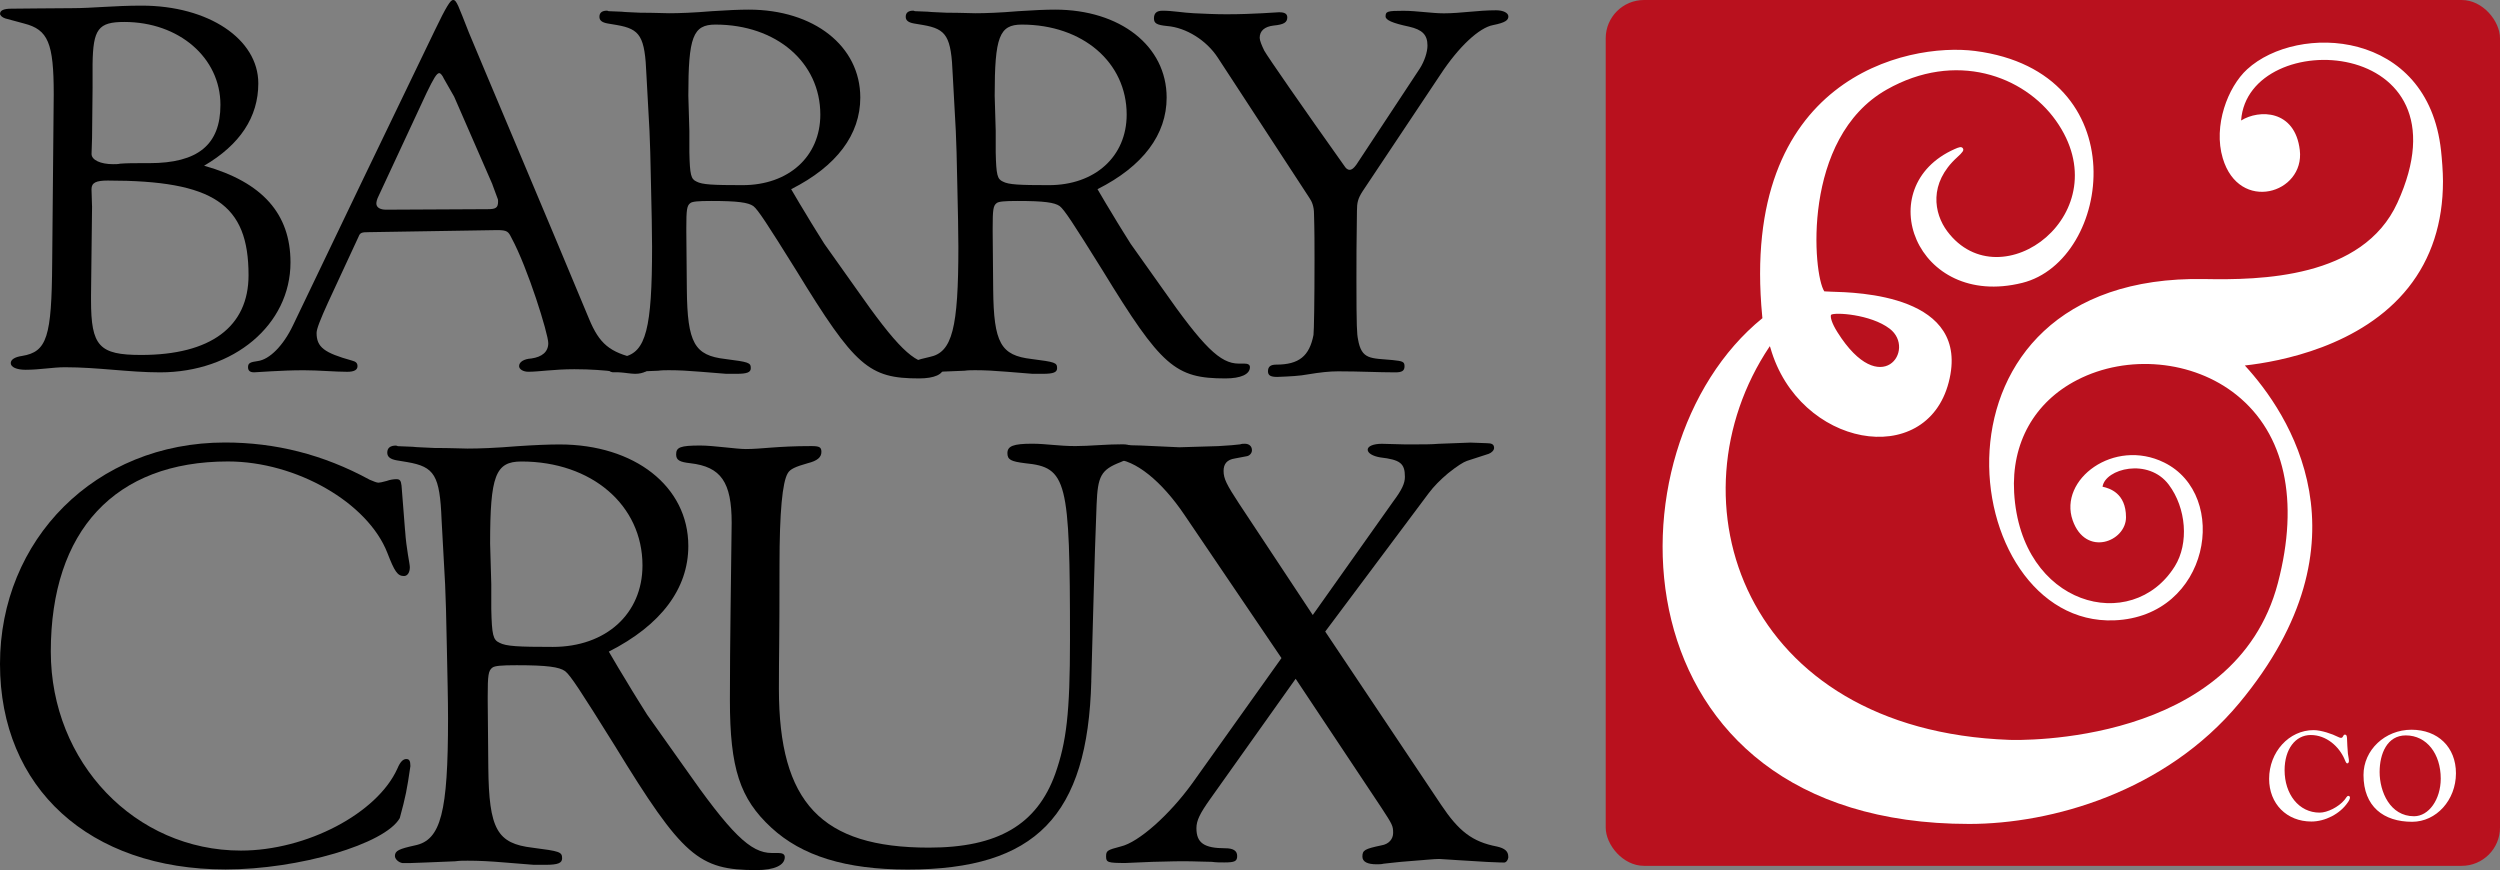
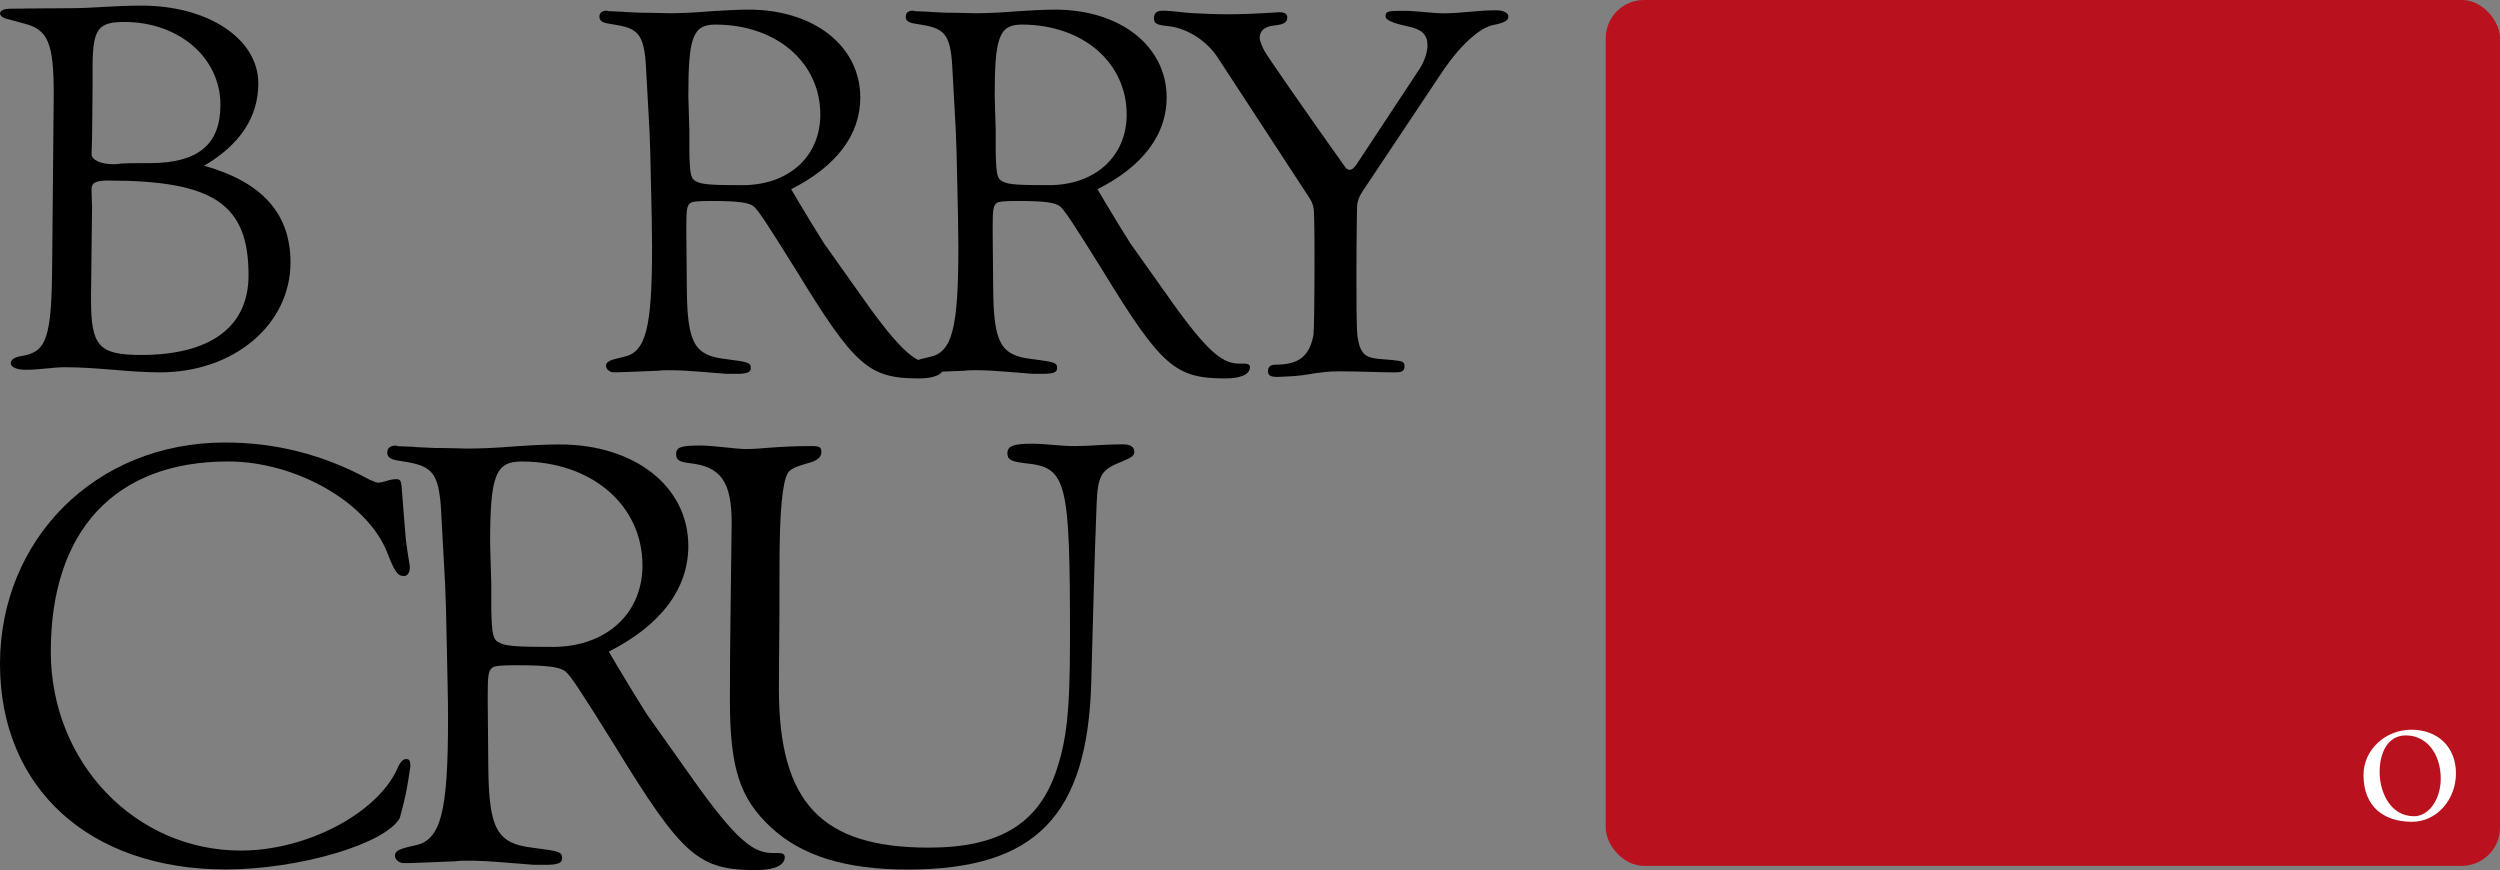
<svg xmlns="http://www.w3.org/2000/svg" id="Layer_2" data-name="Layer 2" viewBox="0 0 581.69 202.46">
  <rect x="0" y="0" width="581.69" height="202.46" fill="#808080" stroke="none" />
  <defs>
    <style>
      .cls-1, .cls-2, .cls-3 {
        stroke-width: 0px;
      }

      .cls-2 {
        fill: #b9111e;
      }

      .cls-3 {
        fill: #fff;
      }
    </style>
  </defs>
  <g id="Layer_1-2" data-name="Layer 1">
    <g>
      <g>
        <path class="cls-1" d="m47.48,38.56c13.57,3.81,20.11,11.19,20.11,22.49,0,14.52-13.21,25.59-30.35,25.59-7.26,0-14.4-1.19-22.13-1.19-2.86,0-5.83.59-9.16.59-2.02,0-3.45-.59-3.45-1.55,0-.83.95-1.43,2.62-1.67,5.83-.95,6.9-4.4,7.02-21.66l.36-39.27c0-11.9-1.31-14.99-6.9-16.42l-4.4-1.19c-.71-.24-1.19-.71-1.19-1.07,0-.83.95-1.19,2.62-1.19,2.38,0,9.4-.12,14.16-.12s9.64-.59,16.18-.59c15.47,0,27.13,7.73,27.13,18.09,0,7.85-4.28,14.28-12.61,19.16Zm-26.06,9.4l-.24,20.71v1.19c0,10.71,1.9,12.73,11.66,12.73,16.18,0,24.99-6.55,24.99-18.56,0-16.54-8.09-22.02-32.73-22.02-2.74,0-3.81.48-3.81,2.02l.12,3.93Zm.12-27.61l-.12,11.66-.12,3.81c0,1.43,2.14,2.38,5,2.38.6,0,1.19,0,1.67-.12,1.67-.12,3.21-.12,4.88-.12h1.9c11.31,0,16.54-4.28,16.54-13.57,0-10.95-9.64-19.28-22.37-19.28-6.07,0-7.26,1.67-7.38,9.76v5.47Z" />
-         <path class="cls-1" d="m59.14,86.63c-.95,0-1.43-.36-1.43-1.19,0-.95.48-1.19,2.26-1.43,2.74-.36,5.95-3.57,8.21-8.33,10.95-22.85,21.9-45.7,32.96-68.55,2.74-5.71,3.69-7.14,4.28-7.14.83,0,1.19,1.31,3.69,7.62,1.55,3.81,19.04,45.1,27.97,66.64,2.38,5.71,4.76,7.74,11.07,9.16,2.38.59,3.09.95,3.09,1.9,0,.83-1.55,1.67-3.45,1.67s-6.31-1.07-14.16-1.07c-4.76,0-8.21.59-10.71.59-1.19,0-2.14-.59-2.14-1.31,0-.95,1.07-1.67,2.86-1.78,2.5-.36,3.93-1.55,3.93-3.57,0-2.14-4.76-17.49-8.57-24.51-.71-1.43-.95-1.79-3.33-1.79l-29.87.48c-1.67,0-2.02.12-2.38,1.07-5.95,12.97-9.76,20.47-9.76,22.37,0,3.33,1.78,4.64,8.21,6.43.95.24,1.31.6,1.31,1.31,0,.83-.71,1.31-2.38,1.31-2.86,0-6.66-.36-10.12-.36-5.36,0-10.83.48-11.54.48Zm55.46-43.67l-8.93-20.47-2.38-4.17c-.36-.83-.83-1.31-1.07-1.31-.6,0-1.31,1.19-2.98,4.64l-11.19,24.04c-.36.71-.48,1.31-.48,1.67,0,.95.95,1.43,2.26,1.43l23.68-.12c1.9,0,2.38-.36,2.38-1.79,0-.24,0-.48-.12-.71l-1.19-3.21Z" />
        <path class="cls-1" d="m184.09,44.03c1.43,2.5,2.62,4.4,3.33,5.59,1.9,3.21,3.45,5.59,4.4,7.14l7.26,10.23c9.64,13.8,13.57,17.61,17.85,17.61h1.31c.83,0,1.31.24,1.31.83,0,1.67-2.14,2.62-5.71,2.62-11.66,0-14.88-2.74-28.56-25.11-6.9-11.07-8.93-14.16-10-14.99-1.19-.83-3.57-1.19-9.76-1.19-3.09,0-4.4.12-4.88.48-.83.6-.95,1.55-.95,5.83v.83l.12,13.45c.12,12.5,1.79,15.35,8.93,16.18,5.47.71,5.95.83,5.95,2.14,0,.95-.83,1.31-3.33,1.31h-2.38l-5.95-.48c-2.86-.24-5.12-.36-7.38-.36-.83,0-1.67,0-2.5.12l-5.95.24-3.33.12h-1.31c-.83-.12-1.55-.83-1.55-1.43,0-1.07.83-1.43,4.05-2.14,5.24-1.07,6.66-6.66,6.66-25.59,0-3.81-.12-8.45-.24-14.04-.12-6.31-.24-10.59-.36-12.97l-.71-12.97c-.36-9.04-1.43-10.71-6.9-11.66l-2.14-.36c-1.31-.24-1.9-.71-1.9-1.55,0-.95.6-1.43,1.79-1.43l.36.12,2.98.12c.95.12,2.38.12,4.4.24,3.33,0,5.59.12,6.66.12,2.38,0,5.71-.12,10-.48,3.57-.24,6.43-.36,8.57-.36,15.11,0,25.94,8.45,25.94,20.47,0,8.57-5.47,15.95-16.07,21.3Zm-11.31-.95c10.71,0,18.09-6.66,18.09-16.42,0-12.14-10.23-20.94-24.4-20.94-5.24,0-6.31,2.86-6.31,16.54,0,.71.12,3.45.24,8.21v5c.12,5.24.36,6.19,1.67,6.78,1.31.71,3.81.83,10.71.83Z" />
        <path class="cls-1" d="m255.37,44.03c1.43,2.5,2.62,4.4,3.33,5.59,1.9,3.21,3.45,5.59,4.4,7.14l7.26,10.23c9.64,13.8,13.57,17.61,17.85,17.61h1.31c.83,0,1.31.24,1.31.83,0,1.67-2.14,2.62-5.71,2.62-11.66,0-14.88-2.74-28.56-25.11-6.9-11.07-8.92-14.16-10-14.99-1.19-.83-3.57-1.19-9.76-1.19-3.09,0-4.4.12-4.88.48-.83.6-.95,1.55-.95,5.83v.83l.12,13.45c.12,12.5,1.78,15.35,8.92,16.18,5.47.71,5.95.83,5.95,2.14,0,.95-.83,1.31-3.33,1.31h-2.38l-5.95-.48c-2.86-.24-5.12-.36-7.38-.36-.83,0-1.67,0-2.5.12l-5.95.24-3.33.12h-1.31c-.83-.12-1.55-.83-1.55-1.43,0-1.07.83-1.43,4.05-2.14,5.24-1.07,6.66-6.66,6.66-25.59,0-3.81-.12-8.45-.24-14.04-.12-6.31-.24-10.59-.36-12.97l-.71-12.97c-.36-9.04-1.43-10.71-6.9-11.66l-2.14-.36c-1.31-.24-1.9-.71-1.9-1.55,0-.95.59-1.43,1.79-1.43l.36.12,2.98.12c.95.12,2.38.12,4.4.24,3.33,0,5.59.12,6.67.12,2.38,0,5.71-.12,10-.48,3.57-.24,6.43-.36,8.57-.36,15.11,0,25.94,8.45,25.94,20.47,0,8.57-5.47,15.95-16.07,21.3Zm-11.31-.95c10.71,0,18.09-6.66,18.09-16.42,0-12.14-10.23-20.94-24.4-20.94-5.24,0-6.31,2.86-6.31,16.54,0,.71.12,3.45.24,8.21v5c.12,5.24.36,6.19,1.67,6.78,1.31.71,3.81.83,10.71.83Z" />
        <path class="cls-1" d="m297.73,2.86c1.19,0,1.79.36,1.79,1.19,0,1.19-.83,1.67-3.21,1.9-2.02.24-3.21,1.19-3.21,2.86,0,.6.48,1.79,1.07,2.98.71,1.31,9.04,13.33,18.68,26.89.24.36.6.83,1.19.83.48,0,.95-.36,1.55-1.19l14.76-22.37c1.07-1.67,1.79-3.81,1.79-5.35,0-2.5-1.19-3.69-4.28-4.4-3.93-.83-5.47-1.55-5.47-2.38,0-1.19.48-1.31,4.17-1.31,3.09,0,6.55.59,9.4.59,3.93,0,7.85-.71,12.14-.71,1.67,0,2.86.6,2.86,1.43s-.59,1.43-3.57,2.02c-3.21.6-7.97,5-12.26,11.54l-18.09,27.13c-1.07,1.67-1.31,2.62-1.31,4.52-.12,6.9-.12,12.14-.12,16.18,0,10.95.12,12.5.36,13.69.83,4.88,2.97,4.4,8.09,4.88,2.26.24,2.74.36,2.74,1.43s-.59,1.43-2.14,1.43c-4.05,0-8.09-.24-13.33-.24-2.02,0-4.17.24-7.02.71-1.9.36-4.17.48-7.14.59-1.55,0-2.14-.36-2.14-1.31,0-1.07.59-1.55,1.9-1.55,5.36,0,7.74-2.02,8.69-6.9.12-.95.24-8.09.24-17.37,0-3.45,0-7.02-.12-10.83,0-1.67-.48-2.86-1.07-3.69l-21.3-32.61c-2.62-4.05-7.38-7.02-11.78-7.38-2.38-.24-3.09-.59-3.09-1.78s.59-1.79,2.02-1.79c2.38,0,4.76.48,7.26.59,2.5.12,5,.24,7.62.24,6.43,0,11.66-.48,12.38-.48Z" />
      </g>
      <g>
        <path class="cls-1" d="m94.26,123.45c.27,4.26,1.1,7.69,1.1,8.52,0,1.24-.55,2.06-1.37,2.06-1.51,0-2.2-1.1-3.85-5.36-4.53-11.68-21.16-21.3-37.1-21.3-26.24,0-41.22,16.08-41.22,44.24,0,25.83,19.65,46.3,44.24,46.3,15.25,0,31.74-8.66,36.41-19.1.69-1.65,1.37-2.2,2.06-2.2s.96.41.96,1.65c-.82,5.63-1.1,7.01-2.47,12.09-3.43,6.05-23.5,11.95-40.53,11.95-31.74,0-52.49-18.96-52.49-47.82s22.12-51.52,52.35-51.52c11.68,0,22.81,2.75,33.66,8.66.96.41,1.65.69,2.06.69.27,0,.96-.14,1.92-.41.69-.27,1.65-.41,2.2-.41.82,0,1.1.28,1.24,1.51l.82,10.44Z" />
        <path class="cls-1" d="m141.66,151.62c1.65,2.88,3.02,5.08,3.85,6.46,2.2,3.71,3.98,6.46,5.08,8.24l8.38,11.82c11.13,15.94,15.66,20.33,20.61,20.33h1.51c.96,0,1.51.28,1.51.96,0,1.92-2.47,3.02-6.6,3.02-13.47,0-17.17-3.16-32.98-28.99-7.97-12.78-10.3-16.35-11.54-17.31-1.37-.96-4.12-1.37-11.27-1.37-3.57,0-5.08.14-5.63.55-.96.69-1.1,1.79-1.1,6.73v.96l.14,15.53c.14,14.43,2.06,17.72,10.3,18.69,6.32.82,6.87.96,6.87,2.47,0,1.1-.96,1.51-3.85,1.51h-2.75l-6.87-.55c-3.3-.28-5.91-.41-8.52-.41-.96,0-1.92,0-2.89.14l-6.87.28-3.85.14h-1.51c-.96-.14-1.79-.96-1.79-1.65,0-1.24.96-1.65,4.67-2.47,6.05-1.24,7.69-7.69,7.69-29.54,0-4.4-.14-9.76-.27-16.21-.14-7.28-.27-12.23-.41-14.98l-.82-14.98c-.41-10.44-1.65-12.37-7.97-13.47l-2.47-.41c-1.51-.27-2.2-.82-2.2-1.79,0-1.1.69-1.65,2.06-1.65l.41.14,3.43.14c1.1.14,2.75.14,5.08.28,3.85,0,6.46.14,7.69.14,2.75,0,6.6-.14,11.54-.55,4.12-.28,7.42-.41,9.89-.41,17.45,0,29.95,9.76,29.95,23.63,0,9.89-6.32,18.41-18.55,24.6Zm-13.05-1.1c12.37,0,20.88-7.69,20.88-18.96,0-14.02-11.82-24.18-28.17-24.18-6.05,0-7.28,3.3-7.28,19.1,0,.82.14,3.98.27,9.48v5.77c.14,6.05.41,7.15,1.92,7.83,1.51.82,4.4.96,12.37.96Z" />
        <path class="cls-1" d="m253.92,158.49c-.82,31.33-12.92,43.83-42.73,43.83-14.43,0-24.6-3.16-31.74-9.76-7.28-6.73-9.62-13.74-9.62-29.68,0-13.74.27-27.48.41-41.22,0-9.48-2.47-13.05-9.62-13.88-2.47-.28-3.3-.69-3.3-2.06,0-1.65.96-2.06,5.63-2.06,3.02,0,8.38.82,10.58.82,3.71,0,7.28-.69,15.25-.69,1.92,0,2.34.27,2.34,1.37,0,1.24-.96,2.06-3.16,2.61-2.89.82-4.12,1.37-4.67,2.34-1.24,2.06-1.92,8.93-1.92,21.43,0,18.96-.14,20.06-.14,28.72,0,26.52,9.89,36.96,34.9,36.96,16.08,0,25.14-5.36,29.4-17.17,2.61-7.42,3.43-14.15,3.43-31.19,0-37.23-.69-40.12-10.44-41.08-3.3-.41-4.12-.82-4.12-2.34,0-1.65,1.37-2.2,5.77-2.2,3.16,0,6.18.55,10.03.55,3.43,0,6.73-.41,10.99-.41,1.79,0,2.75.55,2.75,1.79,0,.82-.55,1.24-3.16,2.34-4.67,1.79-5.36,3.3-5.63,9.89-.55,13.74-.82,27.34-1.24,41.08Z" />
-         <path class="cls-1" d="m301.46,157.94l-19.92,28.03c-2.34,3.3-3.16,4.95-3.16,6.73,0,3.43,1.79,4.67,6.73,4.67,1.79,0,2.75.55,2.75,1.79s-.55,1.51-3.02,1.51c-.96,0-1.92,0-2.89-.14-1.65,0-3.98-.14-6.73-.14s-5.36.14-7.01.14c-3.85.14-5.91.27-6.32.27-4.12,0-4.53-.14-4.53-1.51s.27-1.51,3.43-2.34c4.12-.96,11.27-7.28,16.63-14.7l20.75-29.13-22.53-33.25c-5.36-7.97-11.54-12.92-16.35-13.05-2.34-.14-2.89-.41-2.89-1.79,0-1.24.55-1.51,2.89-1.51h.55l5.63.14,8.93.41,9.07-.27c2.47-.14,4.12-.28,5.08-.41.41-.14.69-.14,1.1-.14.96,0,1.65.55,1.65,1.51,0,.69-.55,1.24-1.1,1.37l-2.89.55c-1.79.27-2.61,1.24-2.61,2.89,0,1.79.69,3.16,3.57,7.56l17.18,25.97,18.69-26.38c2.06-2.75,2.75-4.26,2.75-5.77,0-3.16-1.1-3.98-5.77-4.53-1.65-.28-2.89-.96-2.89-1.79s1.37-1.37,3.3-1.37l5.36.14h2.06c2.2,0,4.12,0,5.77-.14l7.42-.28,3.85.14c1.1,0,1.65.27,1.65,1.1,0,.55-.55,1.1-1.24,1.37l-5.08,1.65c-.82.27-2.34,1.24-4.4,2.89-1.79,1.51-3.3,3.02-4.53,4.67l-24.04,32.15,26.93,40.26c4.12,6.18,7.28,8.66,13.05,9.76,1.79.41,2.61,1.1,2.61,2.34v.28c-.14.69-.55,1.1-.96,1.1,0,0-1.37,0-3.98-.14l-6.73-.41-4.4-.28c-1.24,0-3.71.28-7.42.55-2.06.14-3.98.41-5.5.55-.55.14-1.1.14-1.65.14-2.06,0-3.3-.55-3.3-1.79,0-1.51.55-1.79,4.4-2.61,1.79-.28,2.75-1.51,2.75-2.89,0-1.65-.14-1.92-2.75-5.91l-19.92-29.95Z" />
      </g>
      <g>
        <rect class="cls-2" x="373.61" width="208.08" height="201.46" rx="8.91" ry="8.91" />
-         <path class="cls-3" d="m567.97,35.04c-3.07-28.29-33.37-29.68-45.12-18.91-4.51,4.14-7.92,13.13-5.67,20.68,3.82,12.83,19.11,8.21,17.93-1.87-1.11-9.47-9.5-9.51-13.66-6.9,1.58-22.26,54.16-19.79,36.36,19.16-8.06,17.64-32.01,17.97-44.92,17.73-68.34-1.25-57.91,80.91-20.94,79.41,22.27-.9,26.99-29.13,11.6-36.72-11.68-5.76-24.62,3.94-21.29,13.45,3.02,8.61,12.41,4.97,12.41-.71s-3.9-6.74-5.32-7.08c-.05-.01-.1-.02-.14-.03.61-4.19,10.67-6.81,15.42-.46,4.06,5.42,4.72,13.64,1.39,18.98-9.94,15.95-35.88,9.34-37.38-17.18-.65-11.5,4.7-21.05,14.67-26.18,11.73-6.04,26.97-4.62,37.06,3.47,11.26,9.02,14.68,24.57,9.64,43.77-9.93,37.86-60.34,36.58-62.47,36.5-62.03-2.25-79.63-55.86-55.83-91.48.02-.03.06-.07.1-.11.04.12.09.25.13.39,6.6,23.1,36.2,28.4,41.48,7.99s-21.46-20.9-27.32-21.07c-.69-.02-1.35-.05-1.63-.08-2.63-3.91-5.38-35.66,14.51-46.94,16.03-9.09,31.94-3.26,39.37,7.2,15.24,21.46-12.85,42.33-25.26,25.78-3.12-4.16-4.39-11.17,2.29-17.23,1.27-1.16,1.64-1.62,1.33-2.09-.32-.49-.95-.25-1.88.16-19.79,8.73-9.11,37.31,15.69,31.15,20.87-5.18,26.94-49.05-10.95-53.96-15.93-2.06-54.83,6.36-49.55,61.68.02.21.04.38.05.49-37.42,30.36-35.16,117.68,48.11,117.68,19.08,0,45.6-7.39,62.84-28.12,31.48-37.86,11.48-67.48,1.3-78.55,8.11-.9,27.15-4.43,38.05-18.14,5.35-6.74,8.05-15.04,8.05-24.74,0-2.3-.26-5.35-.45-7.12Zm-141.93,38.21c.78-.64,9.21-.15,13.64,3.23,6.32,4.82-2.03,16.92-12.15.82-1.34-2.11-1.71-3.57-1.49-4.05Z" />
        <g>
-           <path class="cls-3" d="m546.09,171.74c.06,1.14.09,2.49.21,3.6.06.63.24,1.11.24,1.71,0,.3-.15.57-.36.57-.24,0-.33-.18-.63-.9-1.29-3.06-4.29-5.7-7.89-5.7s-6.09,3.33-6.09,8.19c0,5.52,3.27,9.87,8.16,9.87,1.8,0,4.41-1.32,5.76-2.94.3-.33.57-.96.9-.96.21,0,.39.15.39.36,0,.36-.24.81-.51,1.17-1.8,2.67-5.28,4.44-8.46,4.44-5.76,0-9.84-4.14-9.84-9.93,0-6.24,4.62-11.34,10.35-11.34,1.74,0,4.38.9,5.64,1.56.24.12.51.24.75.24s.36-.15.45-.33c.12-.21.18-.42.42-.42.45,0,.48.42.51.81Z" />
          <path class="cls-3" d="m571.44,179.93c0,6.21-4.56,11.28-10.2,11.28-6.63,0-11.31-3.54-11.31-10.89,0-5.82,5.01-10.53,11.16-10.53s10.35,4.05,10.35,10.14Zm-9.75,9.99c3.45,0,6.21-3.93,6.21-8.76,0-5.73-3.24-10.05-8.13-10.05-4.32,0-6.09,4.23-6.09,8.52,0,4.59,2.43,10.29,8.01,10.29Z" />
        </g>
      </g>
    </g>
  </g>
</svg>